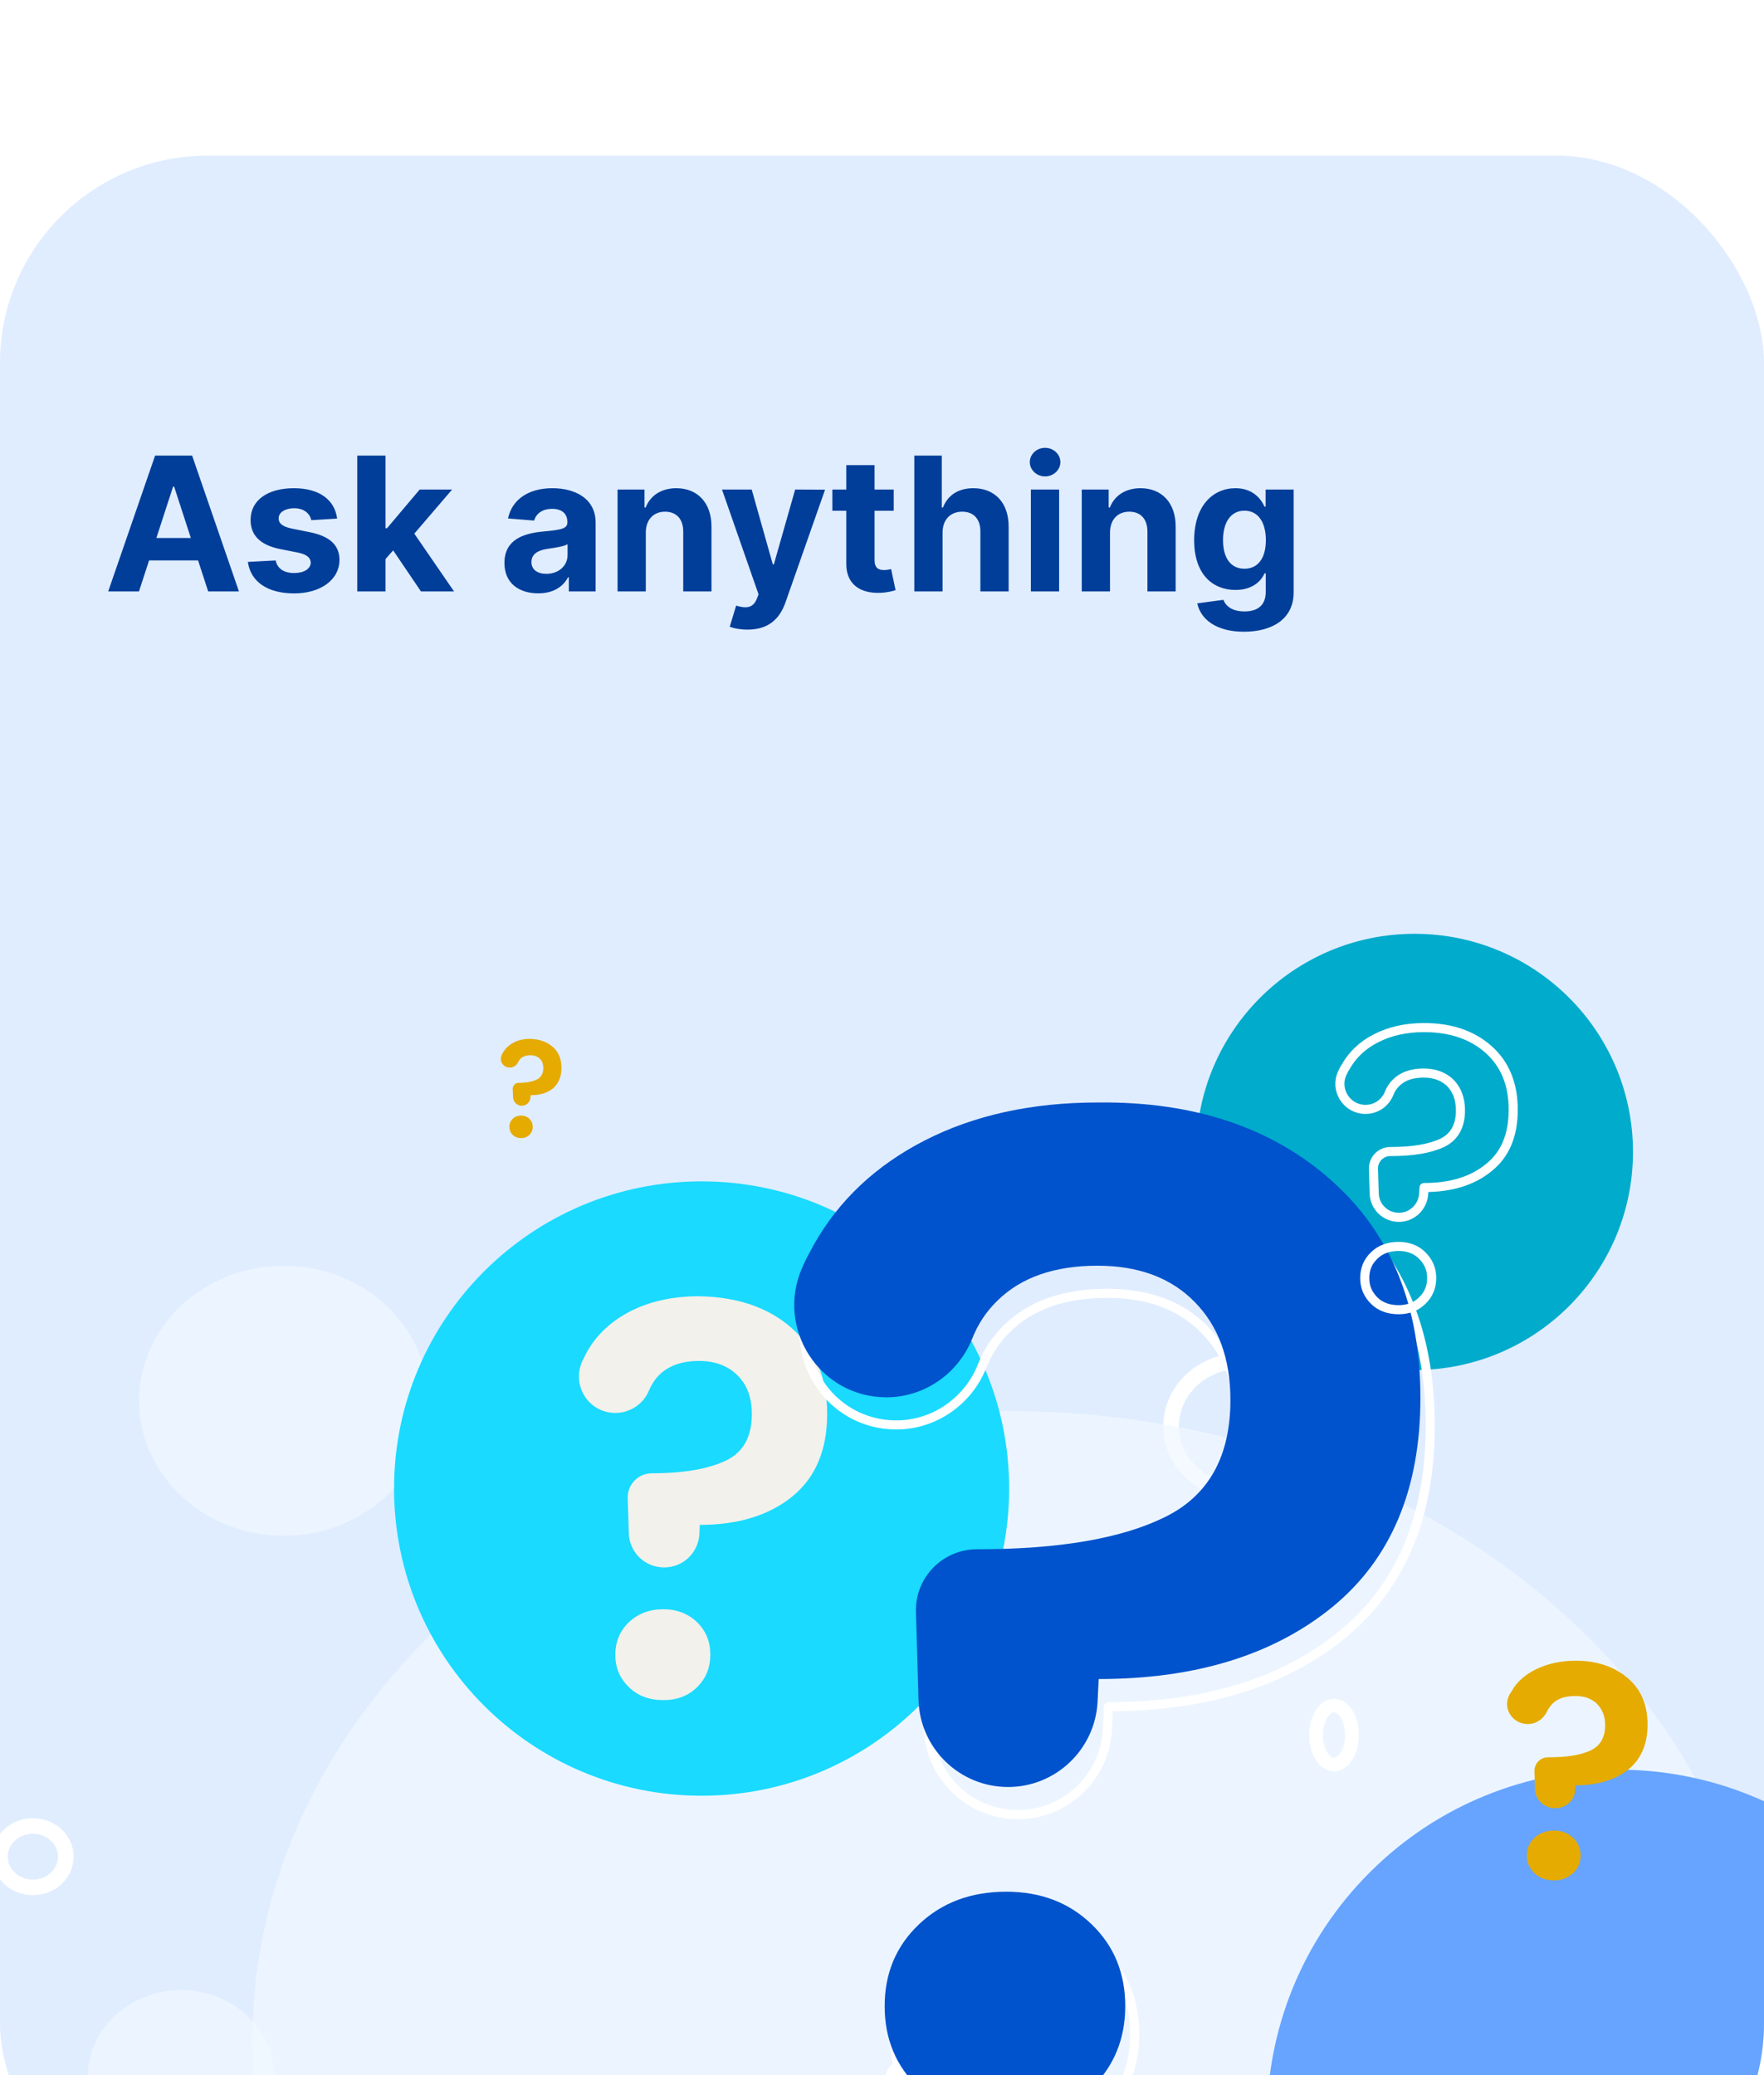
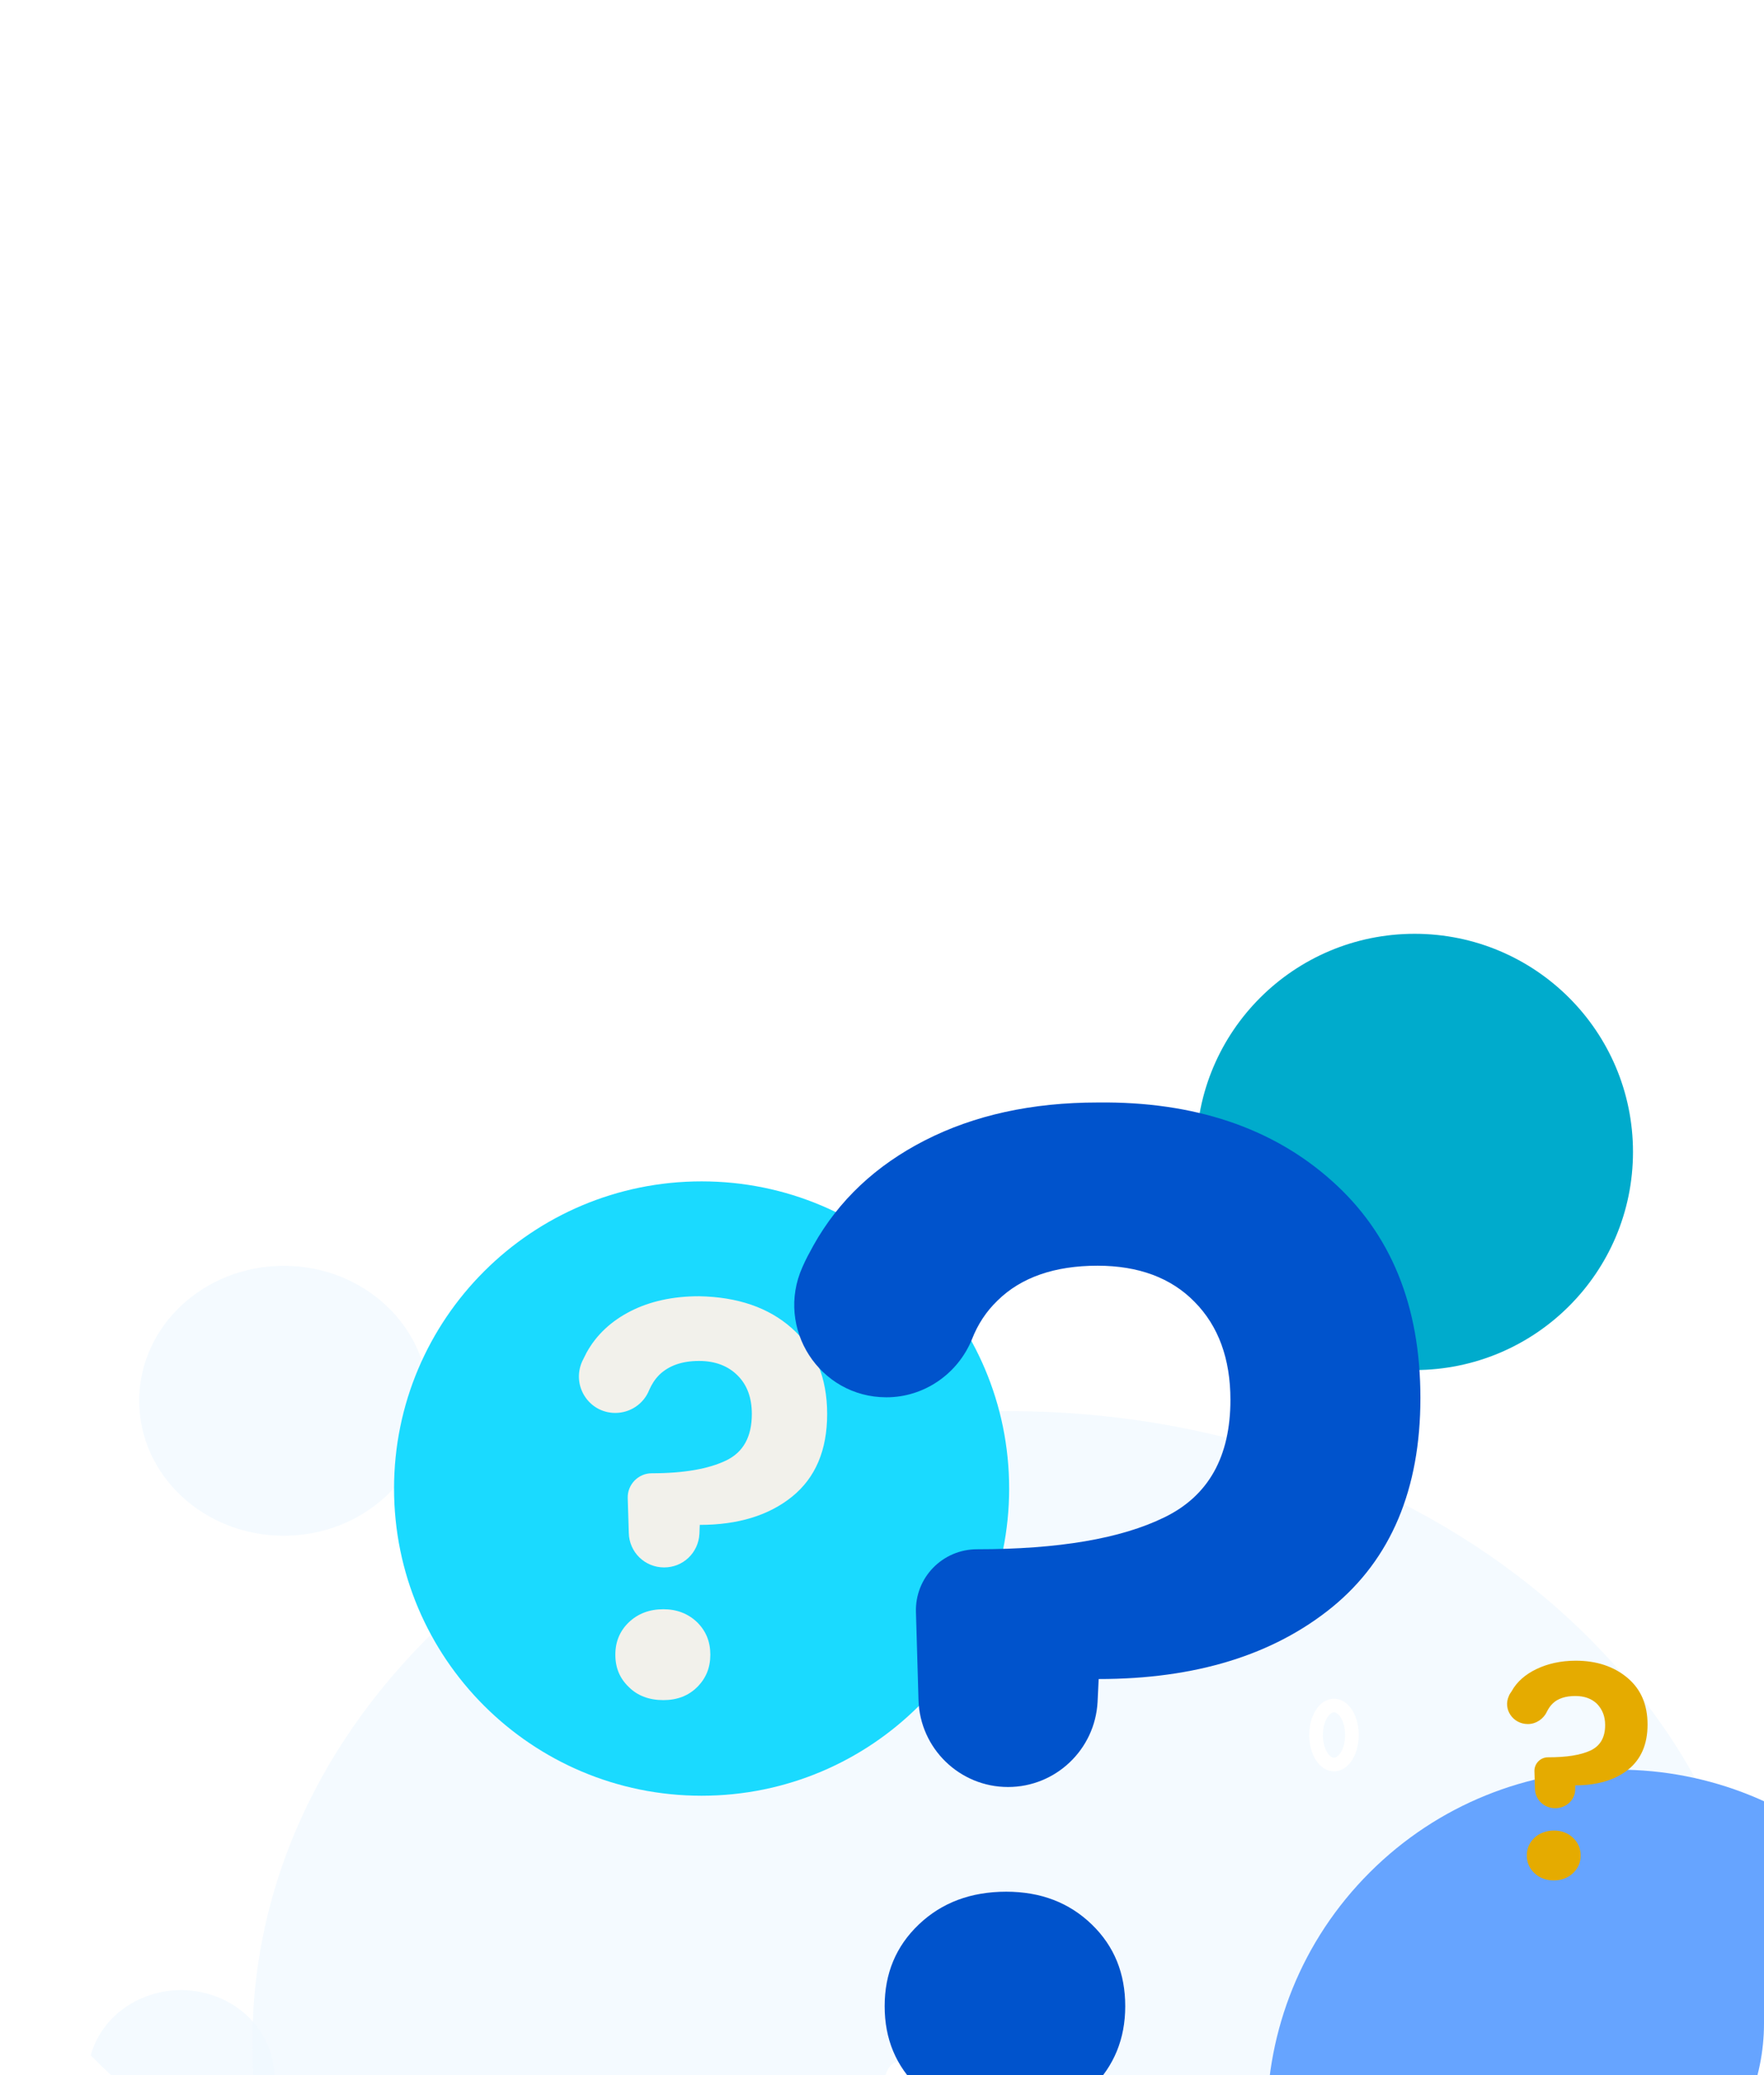
<svg xmlns="http://www.w3.org/2000/svg" width="170" height="200" viewBox="0 0 170 200" fill="none">
  <g filter="url(#filter0_d_4033_398400)">
    <g clip-path="url(#clip0_4033_398400)">
-       <rect width="170" height="200" rx="20" fill="#E0EDFF" />
      <path opacity="0.75" d="M27.347 133.012C35.042 133.012 41.28 127.189 41.28 120.006C41.28 112.823 35.042 107 27.347 107C19.652 107 13.414 112.823 13.414 120.006C13.414 127.189 19.652 133.012 27.347 133.012Z" fill="#F0F8FF" />
-       <path opacity="0.75" d="M26.152 187.307C27.398 182.819 24.51 178.238 19.702 177.075C14.894 175.912 9.986 178.608 8.74 183.096C7.494 187.584 10.382 192.166 15.191 193.328C19.999 194.491 24.907 191.796 26.152 187.307Z" fill="#F0F8FF" />
+       <path opacity="0.75" d="M26.152 187.307C27.398 182.819 24.51 178.238 19.702 177.075C14.894 175.912 9.986 178.608 8.74 183.096C19.999 194.491 24.907 191.796 26.152 187.307Z" fill="#F0F8FF" />
      <path d="M3.171 166.906C4.922 166.906 6.342 165.581 6.342 163.947C6.342 162.312 4.922 160.987 3.171 160.987C1.42 160.987 0 162.312 0 163.947C0 165.581 1.42 166.906 3.171 166.906Z" stroke="white" stroke-width="1.5" stroke-miterlimit="10" />
      <path d="M126.251 123.765C127.017 120.35 124.671 117.002 121.012 116.288C117.354 115.573 113.767 117.762 113.001 121.178C112.236 124.593 114.581 127.941 118.24 128.655C121.899 129.37 125.486 127.181 126.251 123.765Z" stroke="white" stroke-width="1.5" stroke-miterlimit="10" />
      <path opacity="0.75" d="M166.281 201C168.689 194.967 170 188.506 170 181.762C170 148.208 137.409 121.001 97.164 121.001C56.92 121.001 24.328 148.208 24.328 181.762C24.328 188.478 25.639 194.938 28.048 201H166.281Z" fill="#F0F8FF" />
      <path d="M130.266 152.679C130.419 151.129 129.779 149.668 128.837 149.416C127.895 149.164 127.007 150.216 126.854 151.765C126.7 153.315 127.34 154.776 128.282 155.028C129.224 155.28 130.112 154.228 130.266 152.679Z" stroke="white" stroke-width="1.314" stroke-miterlimit="10" />
      <path d="M87.669 185.763C87.669 186.565 87.27 187.221 86.783 187.221C86.295 187.221 85.897 186.565 85.897 185.763C85.897 184.961 86.295 184.305 86.783 184.305C87.27 184.305 87.669 184.961 87.669 185.763Z" stroke="white" stroke-width="1.314" stroke-miterlimit="10" />
      <g clip-path="url(#clip1_4033_398400)">
        <path d="M67.614 158.072C83.983 158.072 97.253 144.817 97.253 128.466C97.253 112.115 83.983 98.86 67.614 98.86C51.245 98.86 37.975 112.115 37.975 128.466C37.975 144.817 51.245 158.072 67.614 158.072Z" fill="#1ADAFF" />
        <path d="M136.329 117.044C147.952 117.044 157.374 107.632 157.374 96.022C157.374 84.412 147.952 75 136.329 75C124.706 75 115.283 84.412 115.283 96.022C115.283 107.632 124.706 117.044 136.329 117.044Z" fill="#00ABCC" />
        <path d="M179.874 213.276C193.093 200.072 193.093 178.665 179.874 165.461C166.656 152.258 145.225 152.258 132.006 165.461C118.788 178.665 118.788 200.072 132.006 213.276C145.225 226.48 166.656 226.48 179.874 213.276Z" fill="#66A4FF" />
        <path d="M76.313 113.015C78.558 115.012 79.715 117.78 79.715 121.283C79.715 124.752 78.593 127.415 76.348 129.237C74.103 131.058 71.122 131.969 67.439 131.969L67.404 132.845C67.299 134.667 65.825 136.069 64.001 136.069C62.142 136.069 60.634 134.597 60.599 132.74L60.494 129.377C60.459 128.08 61.511 126.994 62.809 126.994C65.895 126.994 68.281 126.574 69.964 125.768C71.648 124.962 72.455 123.456 72.455 121.283C72.455 119.707 71.999 118.48 71.087 117.569C70.175 116.658 68.947 116.168 67.369 116.168C65.72 116.168 64.457 116.623 63.545 117.499C63.124 117.92 62.809 118.41 62.563 118.971C62.037 120.302 60.739 121.178 59.301 121.178C56.741 121.178 55.057 118.55 56.109 116.203C56.25 115.923 56.39 115.642 56.53 115.362C57.477 113.645 58.915 112.314 60.774 111.368C62.633 110.422 64.843 109.931 67.369 109.931C71.087 110.001 74.068 111.018 76.313 113.015ZM60.599 147.596C59.722 146.755 59.301 145.739 59.301 144.477C59.301 143.251 59.722 142.2 60.599 141.359C61.476 140.518 62.598 140.098 63.931 140.098C65.229 140.098 66.316 140.518 67.193 141.359C68.035 142.2 68.456 143.216 68.456 144.477C68.456 145.739 68.035 146.755 67.193 147.596C66.351 148.437 65.264 148.857 63.931 148.857C62.563 148.857 61.441 148.437 60.599 147.596Z" fill="#F2F1EB" />
-         <path d="M53.267 85.897C53.828 86.387 54.109 87.053 54.109 87.929C54.109 88.769 53.828 89.435 53.302 89.891C52.741 90.346 52.039 90.556 51.127 90.556V90.767C51.092 91.222 50.741 91.573 50.285 91.573C49.829 91.573 49.479 91.222 49.444 90.767L49.408 89.961C49.408 89.645 49.654 89.365 49.97 89.365C50.741 89.365 51.303 89.26 51.723 89.05C52.144 88.84 52.355 88.489 52.355 87.964C52.355 87.578 52.25 87.263 52.039 87.053C51.829 86.843 51.513 86.702 51.127 86.702C50.741 86.702 50.426 86.808 50.18 87.018C50.075 87.123 50.005 87.228 49.935 87.368C49.794 87.683 49.479 87.894 49.128 87.894C48.496 87.894 48.076 87.263 48.356 86.667C48.391 86.597 48.426 86.527 48.461 86.457C48.707 86.037 49.058 85.721 49.514 85.476C49.97 85.231 50.496 85.126 51.127 85.126C52.004 85.161 52.706 85.406 53.267 85.897ZM49.408 94.375C49.198 94.165 49.093 93.92 49.093 93.605C49.093 93.289 49.198 93.044 49.408 92.834C49.619 92.624 49.9 92.519 50.215 92.519C50.531 92.519 50.812 92.624 51.022 92.834C51.232 93.044 51.338 93.289 51.338 93.605C51.338 93.92 51.232 94.165 51.022 94.375C50.812 94.586 50.531 94.691 50.215 94.691C49.9 94.691 49.619 94.586 49.408 94.375Z" fill="#E5AB00" />
-         <path d="M129.276 101.453C134.993 106.534 137.835 113.506 137.835 122.405C137.835 131.199 134.993 137.926 129.346 142.551C123.664 147.176 116.158 149.488 106.827 149.488L106.722 151.696C106.477 156.285 102.689 159.894 98.094 159.894C93.428 159.894 89.605 156.18 89.465 151.52L89.219 143.042C89.114 139.713 91.78 136.98 95.112 136.98C102.934 136.98 108.967 135.964 113.176 133.897C117.42 131.83 119.525 128.046 119.525 122.58C119.525 118.621 118.367 115.468 116.088 113.155C113.808 110.808 110.651 109.652 106.722 109.652C102.583 109.652 99.356 110.773 97.076 113.015C95.989 114.066 95.182 115.293 94.621 116.729C93.253 120.093 89.991 122.335 86.378 122.335C79.924 122.335 75.645 115.678 78.276 109.792C78.591 109.056 78.977 108.355 79.363 107.655C81.783 103.345 85.361 99.982 90.096 97.564C94.832 95.147 100.374 93.92 106.757 93.92C116.017 93.85 123.559 96.408 129.276 101.453ZM89.465 188.94C87.255 186.837 86.168 184.21 86.168 181.056C86.168 177.903 87.255 175.275 89.465 173.173C91.675 171.071 94.481 170.02 97.883 170.02C101.215 170.02 103.951 171.071 106.126 173.173C108.301 175.275 109.353 177.903 109.353 181.056C109.353 184.21 108.266 186.837 106.126 188.94C103.951 191.042 101.215 192.093 97.883 192.093C94.481 192.093 91.675 191.042 89.465 188.94Z" stroke="white" stroke-width="0.876" stroke-miterlimit="10" stroke-linecap="round" stroke-linejoin="round" />
        <path d="M128.329 98.79C134.046 103.87 136.887 110.843 136.887 119.742C136.887 128.536 134.046 135.263 128.399 139.888C122.717 144.513 115.21 146.825 105.88 146.825L105.775 149.033C105.529 153.622 101.741 157.231 97.146 157.231C92.481 157.231 88.658 153.517 88.518 148.857L88.272 140.379C88.167 137.05 90.833 134.317 94.165 134.317C101.987 134.317 108.02 133.301 112.229 131.234C116.473 129.167 118.578 125.383 118.578 119.917C118.578 115.958 117.42 112.805 115.14 110.492C112.86 108.145 109.703 106.989 105.775 106.989C101.636 106.989 98.409 108.11 96.129 110.352C95.042 111.403 94.235 112.63 93.674 114.066C92.306 117.43 89.044 119.672 85.431 119.672C78.977 119.672 74.698 113.015 77.329 107.129C77.644 106.393 78.03 105.692 78.416 104.992C80.836 100.682 84.414 97.319 89.149 94.901C93.884 92.484 99.426 91.257 105.81 91.257C115.105 91.152 122.646 93.71 128.329 98.79ZM88.553 186.241C86.343 184.139 85.256 181.512 85.256 178.358C85.256 175.205 86.343 172.577 88.553 170.475C90.763 168.373 93.569 167.322 96.971 167.322C100.303 167.322 103.039 168.373 105.214 170.475C107.388 172.577 108.441 175.205 108.441 178.358C108.441 181.512 107.353 184.139 105.214 186.241C103.039 188.344 100.303 189.395 96.971 189.395C93.569 189.43 90.728 188.344 88.553 186.241Z" fill="#0053CC" />
-         <path d="M143.447 86.141C145.025 87.543 145.832 89.47 145.832 91.958C145.832 94.41 145.06 96.267 143.482 97.528C141.903 98.825 139.834 99.455 137.238 99.455L137.203 100.051C137.133 101.312 136.081 102.328 134.818 102.328C133.52 102.328 132.468 101.312 132.433 100.016L132.363 97.668C132.328 96.758 133.064 95.987 133.976 95.987C136.151 95.987 137.8 95.707 138.992 95.146C140.15 94.585 140.746 93.534 140.746 92.028C140.746 90.942 140.43 90.066 139.799 89.4C139.168 88.769 138.291 88.419 137.203 88.419C136.046 88.419 135.169 88.734 134.537 89.365C134.257 89.645 134.011 89.996 133.871 90.381C133.485 91.327 132.608 91.922 131.591 91.922C129.802 91.922 128.61 90.066 129.346 88.454C129.451 88.244 129.522 88.069 129.662 87.858C130.328 86.667 131.311 85.721 132.643 85.055C133.941 84.39 135.485 84.039 137.238 84.039C139.799 84.039 141.868 84.74 143.447 86.141ZM132.433 110.352C131.837 109.756 131.521 109.055 131.521 108.18C131.521 107.304 131.837 106.568 132.433 106.007C133.029 105.412 133.836 105.131 134.783 105.131C135.695 105.131 136.467 105.412 137.063 106.007C137.659 106.603 137.975 107.304 137.975 108.18C137.975 109.055 137.659 109.791 137.063 110.352C136.467 110.947 135.695 111.228 134.783 111.228C133.836 111.228 133.029 110.947 132.433 110.352Z" stroke="white" stroke-width="0.876" stroke-miterlimit="10" stroke-linecap="round" stroke-linejoin="round" />
        <path d="M156.839 146.709C158.149 147.81 158.778 149.312 158.778 151.214C158.778 153.117 158.149 154.568 156.891 155.57C155.633 156.571 153.903 157.072 151.807 157.072V157.522C151.754 158.523 150.916 159.274 149.867 159.274C148.819 159.274 147.98 158.473 147.928 157.472L147.875 155.67C147.875 154.969 148.452 154.368 149.186 154.368C150.968 154.368 152.278 154.168 153.274 153.717C154.218 153.267 154.69 152.466 154.69 151.264C154.69 150.413 154.427 149.762 153.903 149.212C153.379 148.711 152.698 148.461 151.807 148.461C150.863 148.461 150.129 148.711 149.658 149.162C149.395 149.412 149.238 149.662 149.081 149.963C148.766 150.664 148.033 151.164 147.246 151.164C145.779 151.164 144.835 149.712 145.412 148.461C145.464 148.311 145.569 148.16 145.674 148.01C146.198 147.059 147.037 146.358 148.085 145.858C149.133 145.357 150.391 145.057 151.859 145.057C153.851 145.057 155.528 145.607 156.839 146.709ZM147.875 165.532C147.404 165.081 147.142 164.531 147.142 163.83C147.142 163.129 147.404 162.578 147.875 162.128C148.347 161.677 149.029 161.427 149.762 161.427C150.496 161.427 151.125 161.677 151.597 162.128C152.069 162.578 152.331 163.129 152.331 163.83C152.331 164.531 152.069 165.081 151.597 165.532C151.125 165.983 150.496 166.233 149.762 166.233C148.976 166.233 148.347 165.983 147.875 165.532Z" fill="#E5AB00" />
      </g>
-       <path d="M13.394 42L14.366 39.015H19.09L20.061 42H23.027L18.514 28.909H14.947L10.428 42H13.394ZM15.069 36.854L16.68 31.901H16.782L18.393 36.854H15.069ZM32.492 34.981C32.249 33.173 30.792 32.054 28.312 32.054C25.799 32.054 24.144 33.217 24.15 35.109C24.144 36.58 25.071 37.532 26.988 37.916L28.689 38.254C29.545 38.427 29.935 38.74 29.948 39.232C29.935 39.814 29.302 40.229 28.35 40.229C27.378 40.229 26.733 39.814 26.567 39.015L23.888 39.156C24.144 41.035 25.742 42.192 28.344 42.192C30.888 42.192 32.709 40.894 32.716 38.957C32.709 37.538 31.782 36.688 29.878 36.298L28.101 35.94C27.187 35.742 26.848 35.429 26.854 34.956C26.848 34.368 27.513 33.984 28.356 33.984C29.302 33.984 29.865 34.502 29.999 35.135L32.492 34.981ZM34.43 42H37.153V38.881L37.889 38.043L40.567 42H43.756L39.928 36.432L43.571 32.182H40.445L37.3 35.908H37.153V28.909H34.43V42ZM51.873 42.185C53.324 42.185 54.263 41.553 54.743 40.639H54.819V42H57.402V35.378C57.402 33.038 55.42 32.054 53.234 32.054C50.882 32.054 49.335 33.179 48.958 34.969L51.476 35.173C51.662 34.521 52.243 34.042 53.221 34.042C54.148 34.042 54.679 34.508 54.679 35.314V35.352C54.679 35.985 54.008 36.068 52.301 36.234C50.358 36.413 48.613 37.065 48.613 39.258C48.613 41.201 50 42.185 51.873 42.185ZM52.653 40.306C51.815 40.306 51.214 39.916 51.214 39.168C51.214 38.401 51.847 38.024 52.806 37.89C53.4 37.807 54.372 37.666 54.698 37.449V38.491C54.698 39.52 53.848 40.306 52.653 40.306ZM62.237 36.324C62.244 35.058 62.998 34.317 64.097 34.317C65.191 34.317 65.849 35.033 65.843 36.234V42H68.566V35.749C68.566 33.46 67.223 32.054 65.178 32.054C63.72 32.054 62.666 32.77 62.225 33.914H62.11V32.182H59.514V42H62.237V36.324ZM72.041 45.682C74.067 45.682 75.141 44.646 75.697 43.061L79.513 32.195L76.631 32.182L74.579 39.392H74.477L72.444 32.182H69.58L73.102 42.281L72.942 42.697C72.585 43.617 71.901 43.662 70.942 43.368L70.328 45.401C70.718 45.567 71.351 45.682 72.041 45.682ZM86.129 32.182H84.282V29.829H81.559V32.182H80.217V34.227H81.559V39.341C81.546 41.265 82.856 42.217 84.832 42.134C85.535 42.109 86.033 41.968 86.308 41.879L85.88 39.852C85.746 39.878 85.458 39.942 85.202 39.942C84.659 39.942 84.282 39.737 84.282 38.983V34.227H86.129V32.182ZM90.837 36.324C90.843 35.058 91.617 34.317 92.729 34.317C93.835 34.317 94.487 35.026 94.481 36.234V42H97.204V35.749C97.21 33.447 95.855 32.054 93.809 32.054C92.32 32.054 91.323 32.757 90.875 33.914H90.76V28.909H88.114V42H90.837V36.324ZM99.346 42H102.069V32.182H99.346V42ZM100.714 30.916C101.526 30.916 102.191 30.296 102.191 29.535C102.191 28.781 101.526 28.161 100.714 28.161C99.909 28.161 99.244 28.781 99.244 29.535C99.244 30.296 99.909 30.916 100.714 30.916ZM106.974 36.324C106.98 35.058 107.734 34.317 108.834 34.317C109.927 34.317 110.585 35.033 110.579 36.234V42H113.302V35.749C113.302 33.46 111.96 32.054 109.914 32.054C108.457 32.054 107.402 32.77 106.961 33.914H106.846V32.182H104.251V42H106.974V36.324ZM119.871 45.886C122.677 45.886 124.672 44.608 124.672 42.096V32.182H121.968V33.831H121.866C121.501 33.032 120.702 32.054 119.059 32.054C116.905 32.054 115.084 33.729 115.084 37.072C115.084 40.338 116.854 41.859 119.066 41.859C120.632 41.859 121.508 41.073 121.866 40.261H121.981V42.057C121.981 43.406 121.118 43.93 119.935 43.93C118.733 43.93 118.126 43.406 117.903 42.812L115.384 43.151C115.71 44.697 117.225 45.886 119.871 45.886ZM119.929 39.814C118.593 39.814 117.864 38.753 117.864 37.059C117.864 35.391 118.58 34.221 119.929 34.221C121.252 34.221 121.993 35.34 121.993 37.059C121.993 38.791 121.239 39.814 119.929 39.814Z" fill="#003E99" />
    </g>
  </g>
  <defs>
    <filter id="filter0_d_4033_398400" x="-40" y="-25" width="250" height="280" filterUnits="userSpaceOnUse" color-interpolation-filters="sRGB">
      <feFlood flood-opacity="0" result="BackgroundImageFix" />
      <feColorMatrix in="SourceAlpha" type="matrix" values="0 0 0 0 0 0 0 0 0 0 0 0 0 0 0 0 0 0 127 0" result="hardAlpha" />
      <feMorphology radius="10" operator="dilate" in="SourceAlpha" result="effect1_dropShadow_4033_398400" />
      <feOffset dy="15" />
      <feGaussianBlur stdDeviation="15" />
      <feComposite in2="hardAlpha" operator="out" />
      <feColorMatrix type="matrix" values="0 0 0 0 0.867 0 0 0 0 0.867 0 0 0 0 0.867 0 0 0 0.2 0" />
      <feBlend mode="normal" in2="BackgroundImageFix" result="effect1_dropShadow_4033_398400" />
      <feBlend mode="normal" in="SourceGraphic" in2="effect1_dropShadow_4033_398400" result="shape" />
    </filter>
    <clipPath id="clip0_4033_398400">
      <rect width="170" height="200" rx="20" fill="white" />
    </clipPath>
    <clipPath id="clip1_4033_398400">
      <rect width="155" height="147.119" fill="white" transform="translate(17 75)" />
    </clipPath>
  </defs>
</svg>